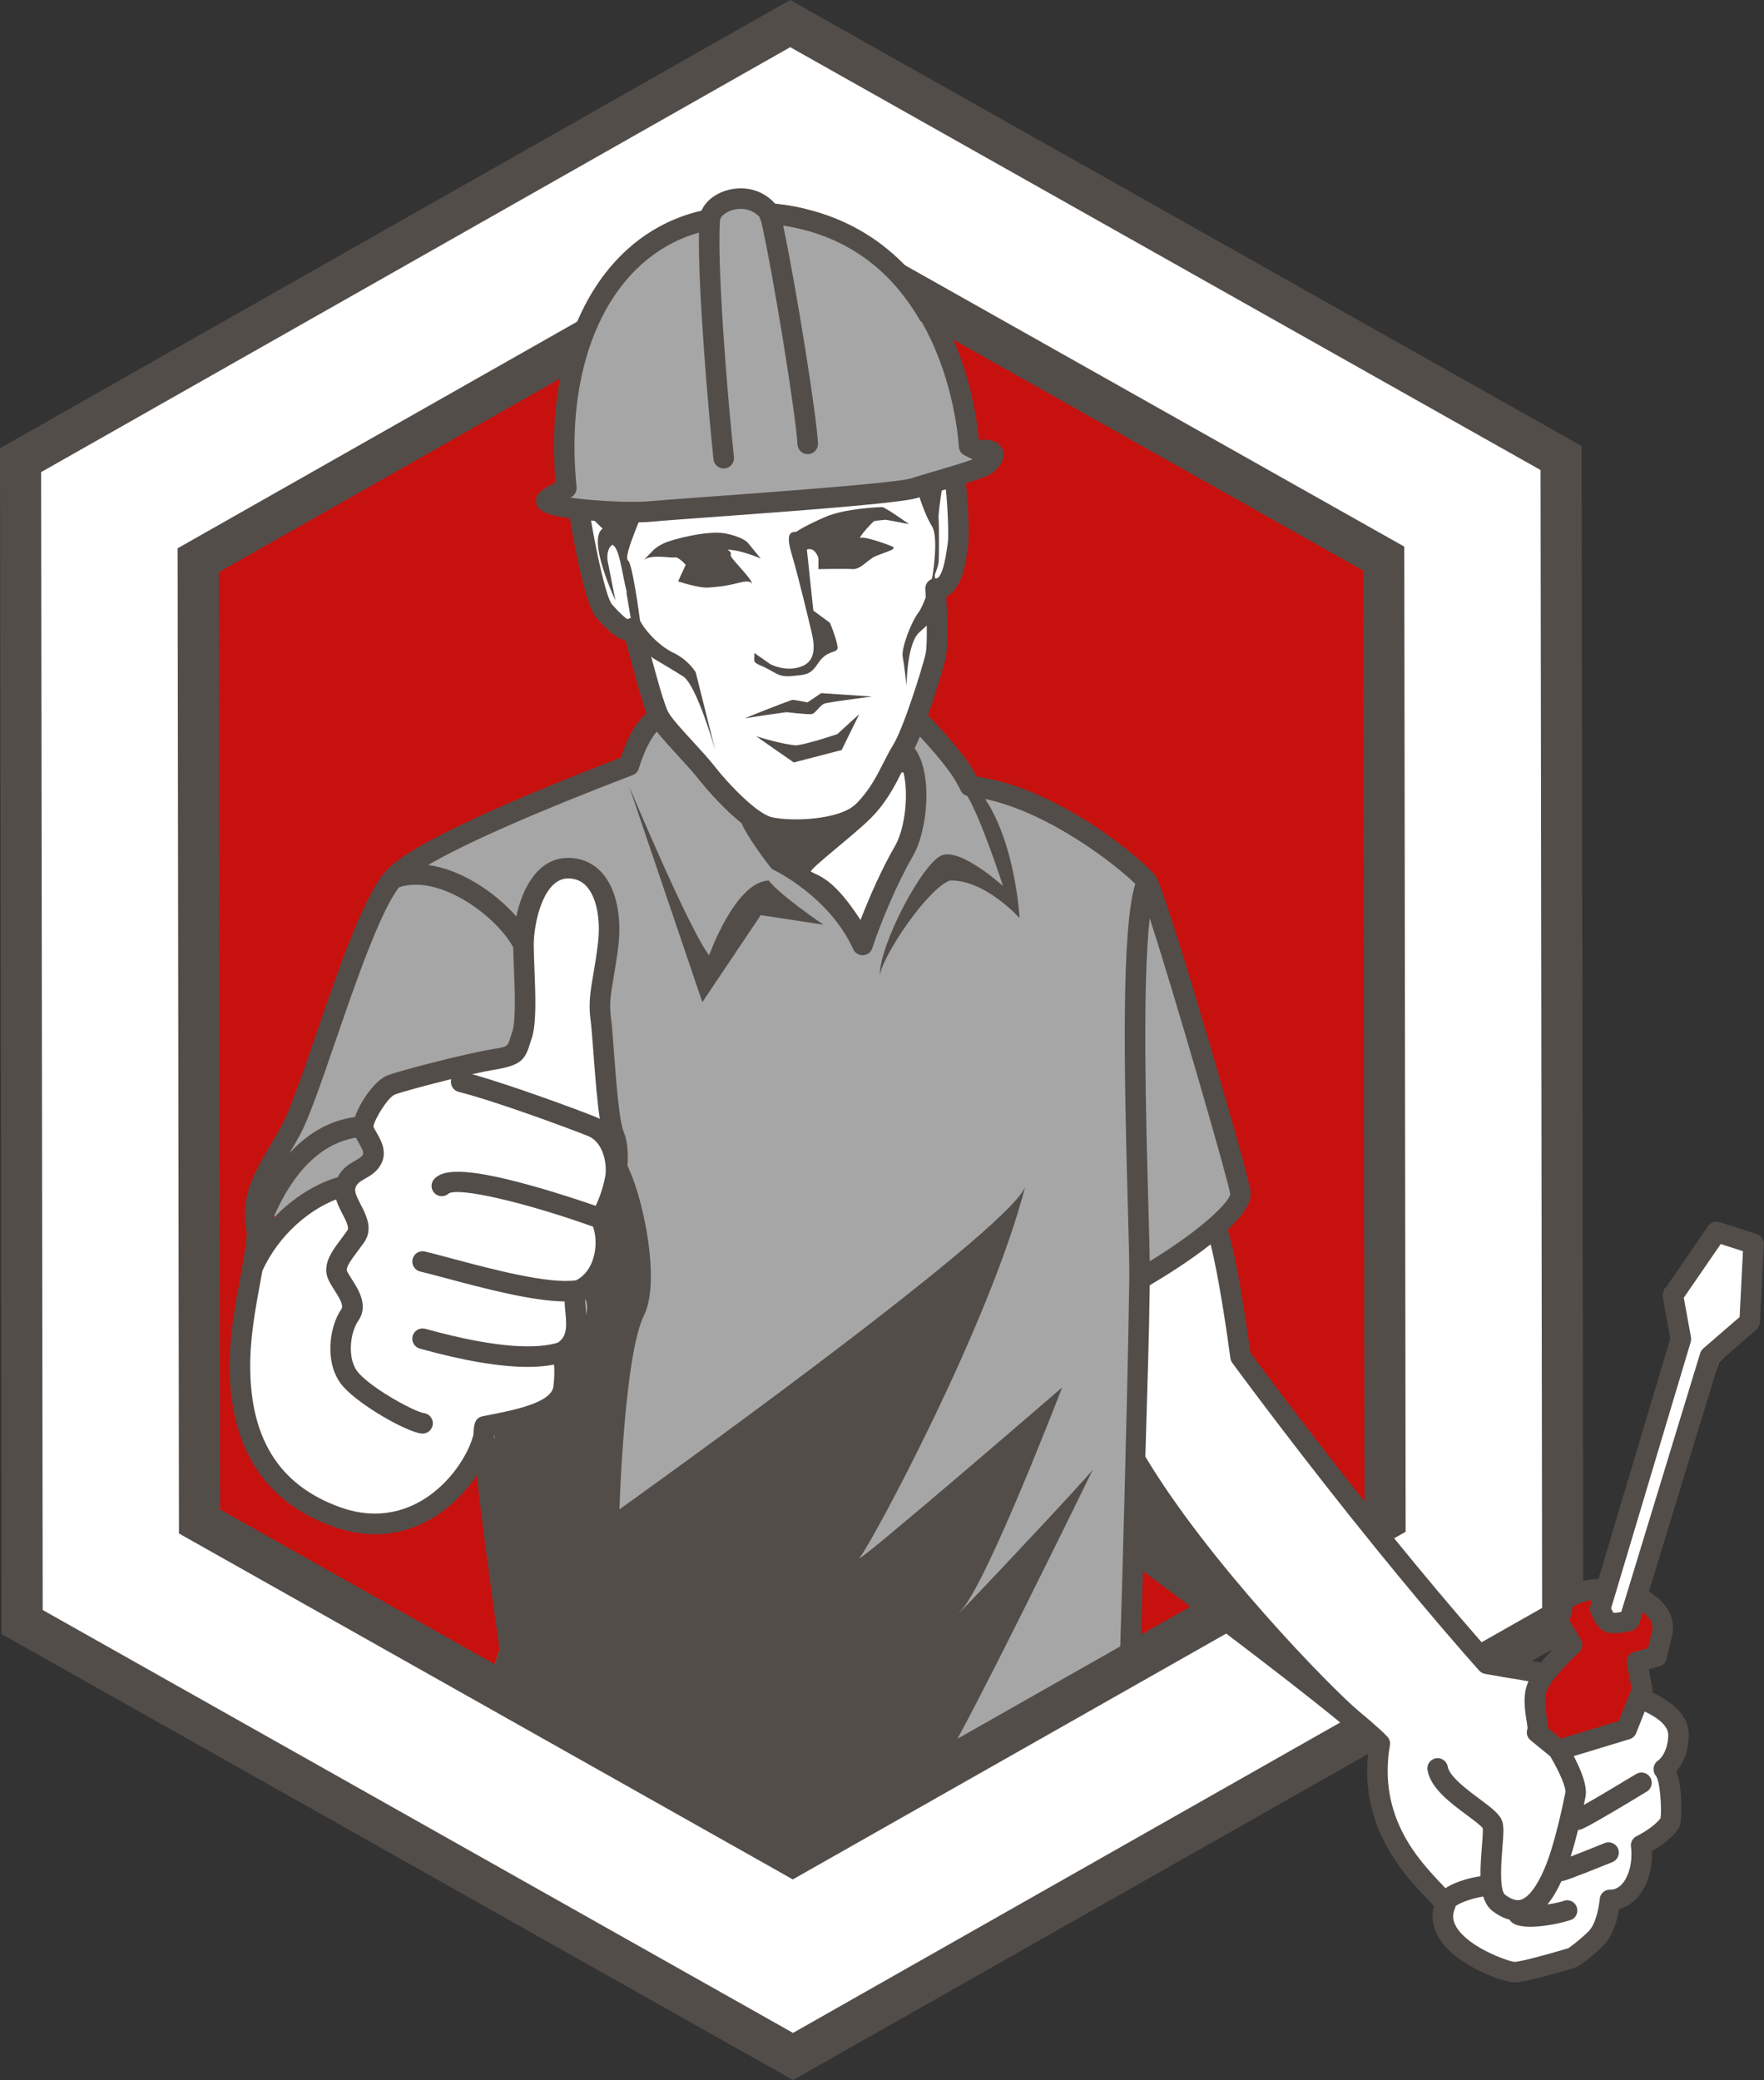
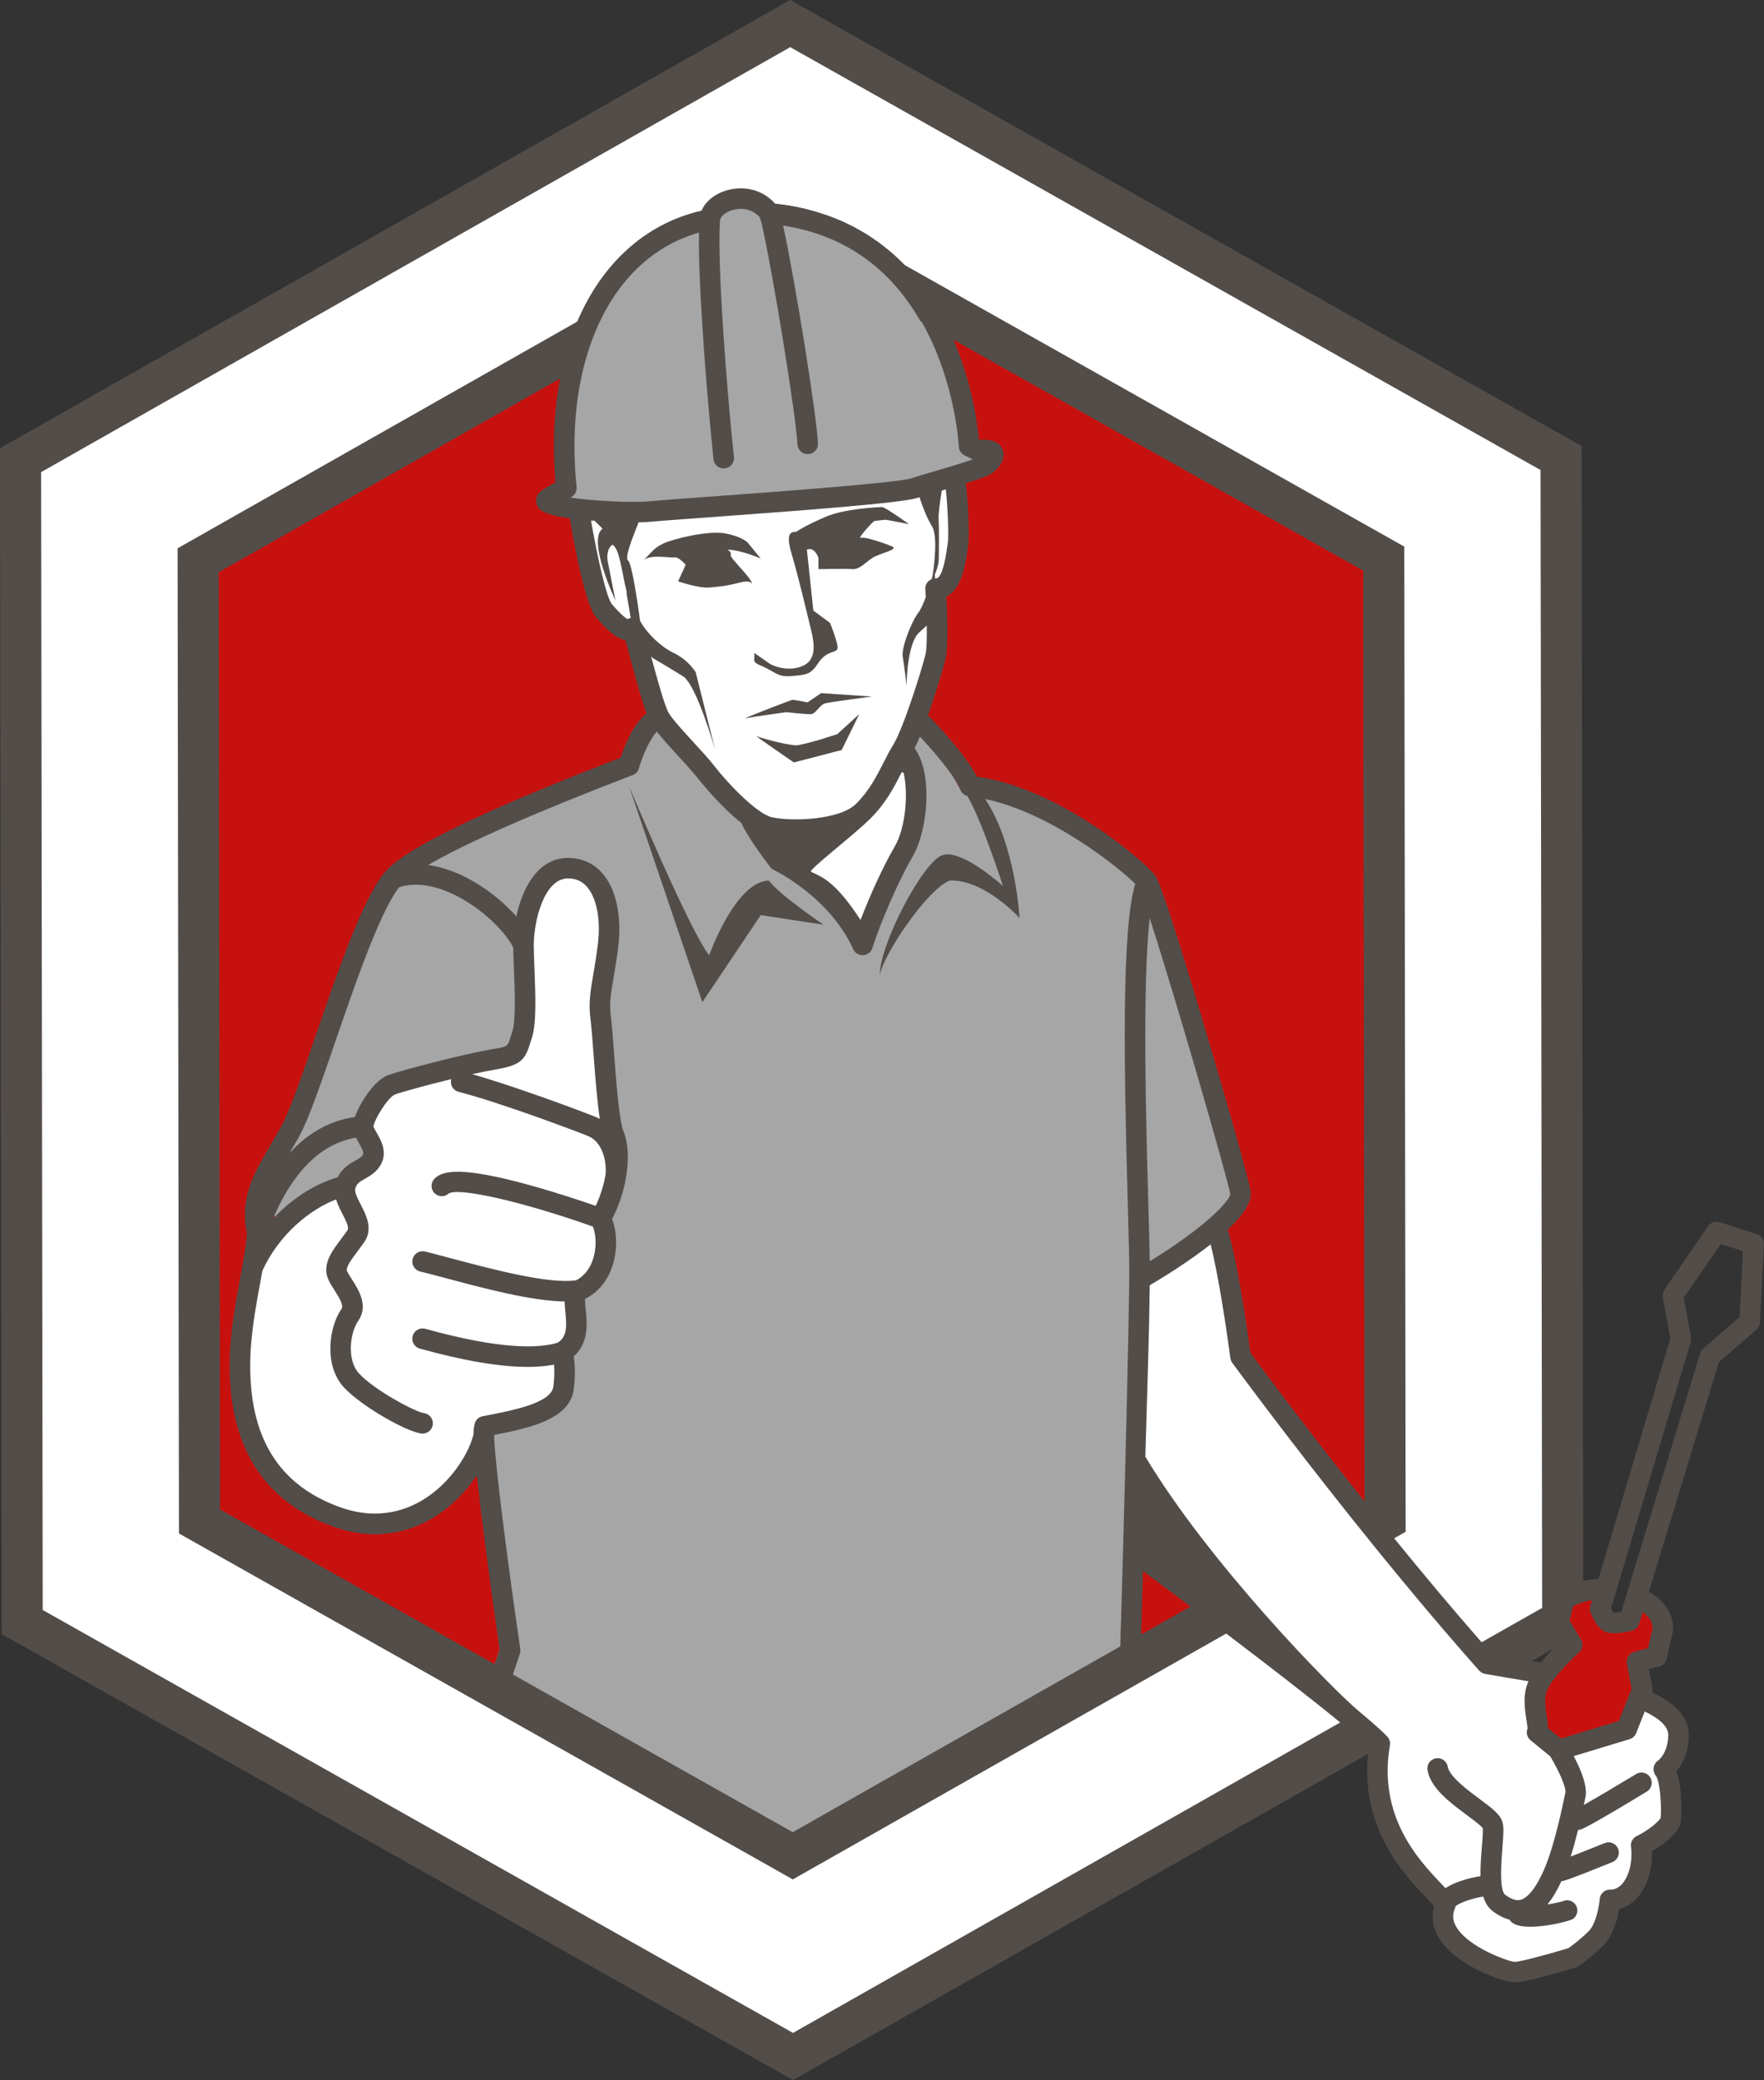
<svg xmlns="http://www.w3.org/2000/svg" fill="#000000" height="500" preserveAspectRatio="xMidYMid meet" version="1" viewBox="0.0 0.0 424.0 500.0" width="424" zoomAndPan="magnify">
  <rect x="0.0" y="0.0" width="424.0" height="500.0" fill="#333333" stroke="none" />
  <g id="change1_1">
    <path d="M188.736,5.652L2.864,109.041L0.9,388.311l184.401,105.992l138.45-77.008l1.279-0.722 l3.312-1.833l24.648-13.712l2.34-1.307l2.072-1.151l13.772-7.656l1.963-279.27L188.736,5.652z" fill="#ffffff" />
  </g>
  <g id="change2_1">
    <path d="M187.82,446.273l-142.969-84.909l1.573-223.815l144.149-82.89l142.969,84.909l-1.573,223.815 L187.82,446.273z" fill="#c7110e" />
  </g>
  <g id="change1_2">
    <path d="M143.429,120.684c2.496-2.21,4.297-4.781,7.522-5.926c2.918-1.036,5.996-1.314,8.916-2.485 c5.526-2.217,10.27-4.154,16.286-4.904c14.303-1.784,27.921,0.009,42.023,2.264 c3.485,0.557,7.269,0.656,9.468,3.647c1.665,2.264,2.649,8.406,3.085,11.408 c0.947,6.52-0.494,12.049-4.133,17.243c-2.893,4.129-1.939,7.618-1.946,12.537 c-0.011,7.306-2.6,15.127-5.141,21.939c-0.769,2.062-1.514,3.723-1.257,6.01 c0.297,2.639,1.669,4.991,1.67,7.759c0.002,4.331-1.131,8.629-2.578,12.727 c-2.596,7.355-7.117,13.717-10.275,20.743c-3.646-0.7-6.832-6.651-9.279-9.282 c-2.937-3.157-6.669-6.17-10.137-8.688c-3.298-2.395-4.4-5.528-6.544-8.713 c-2.198-3.264-5.927-5.913-8.732-8.628c-3.616-3.501-7.361-7.032-10.785-10.75 c-3.018-3.277-3.924-7.27-5.283-11.408c-1.229-3.741-2.205-8.911-4.15-12.08 c-1.644-2.679-5.069-3.596-6.825-6.313c-4.319-6.681-5.415-16.523-6.327-24.206 C139.656,122.616,142.33,121.657,143.429,120.684z" fill="#ffffff" />
  </g>
  <g id="change3_1">
    <path d="M62.506,288.511l29.936-75.866l38.415-20.718c0,0,10.13-2.895,17.75-7.437 c4.379,2.559,7.899-10.566,7.899-10.566l28.013,27.353l13.33,12.904l9.279,9.282l12.576-26.38l-0.779-15.494 l3.375-7.493l8.075,14.862c0,0,21.956,5.159,26.404,8.125c4.449,2.966,21.168,15.813,21.168,15.813l19.985,73.909 c0,0-10.11,13.069-25.261,18.584l-3.575,96.131l-78.819,44.569l-72.962-41.251l2.775-8.335l-4.196-48.524 L62.506,288.511z M155.574,122.771l62.346-4.777l19.11-6.211l-0.717-2.866l-4.061-4.539 c0,0-4.539-21.976-8.361-27.948c-3.822-5.972-19.826-20.304-25.32-22.215c-5.494-1.911-12.899-2.15-12.899-2.15 l-9.077-4.539c0,0-7.166,5.255-8.464,5.047c-36.173,7.675-32.861,63.748-32.861,63.748l-1.672,3.344 L155.574,122.771z" fill="#a6a6a6" />
  </g>
  <g id="change4_1">
    <path d="M217.008,63.464l-23.424-13.201c-1.729-0.432-3.507-0.775-5.334-1.03l-5.704,3.237 c0.079,0.099,0.158,0.197,0.237,0.306c0.425,0.572,1.068,0.927,1.769,0.985 c16.267,1.459,28.584,9.322,36.672,23.414l7.67,4.325l98.776,55.67l0.314,225.276l-0.336,0.188l-2.96,1.683 l-33.64,19.078l-3.158,1.802l-1.53,0.861l-95.818,54.352l-137.658-77.58l-0.314-225.276l81.825-46.422l5.793-3.287 c1.415-5.493,3.442-10.453,6.033-14.773l-7.756,4.396L42.687,131.8l0.33,236.811l141.997,80.023l5.545,3.133 l104.403-59.222l1.322-0.762h0.01l3.355-1.901l31.321-17.771l2.99-1.693l1.372-0.782l2.536-1.435l-0.33-236.811 L217.008,63.464z M217.008,63.464l-23.424-13.201c-1.729-0.432-3.507-0.775-5.334-1.03l-5.704,3.237 c0.079,0.099,0.158,0.197,0.237,0.306c0.425,0.572,1.068,0.927,1.769,0.985 c16.267,1.459,28.584,9.322,36.672,23.414l7.67,4.325l98.776,55.67l0.314,225.276l-0.336,0.188l-2.96,1.683 l-33.64,19.078l-3.158,1.802l-1.53,0.861l-95.818,54.352l-137.658-77.58l-0.314-225.276l81.825-46.422l5.793-3.287 c1.415-5.493,3.442-10.453,6.033-14.773l-7.756,4.396L42.687,131.8l0.33,236.811l141.997,80.023l5.545,3.133 l104.403-59.222l1.322-0.762h0.01l3.355-1.901l31.321-17.771l2.99-1.693l1.372-0.782l2.536-1.435l-0.33-236.811 L217.008,63.464z M217.008,63.464l-23.424-13.201c-1.729-0.432-3.507-0.775-5.334-1.03l-5.704,3.237 c0.079,0.099,0.158,0.197,0.237,0.306c0.425,0.572,1.068,0.927,1.769,0.985 c16.267,1.459,28.584,9.322,36.672,23.414l7.67,4.325l98.776,55.67l0.314,225.276l-0.336,0.188l-2.96,1.683 l-33.64,19.078l-3.158,1.802l-1.53,0.861l-95.818,54.352l-137.658-77.58l-0.314-225.276l81.825-46.422l5.793-3.287 c1.415-5.493,3.442-10.453,6.033-14.773l-7.756,4.396L42.687,131.8l0.33,236.811l141.997,80.023l5.545,3.133 l104.403-59.222l1.322-0.762h0.01l3.355-1.901l31.321-17.771l2.99-1.693l1.372-0.782l2.536-1.435l-0.33-236.811 L217.008,63.464z M217.008,63.464l-23.424-13.201c-1.729-0.432-3.507-0.775-5.334-1.03l-5.704,3.237 c0.079,0.099,0.158,0.197,0.237,0.306c0.425,0.572,1.068,0.927,1.769,0.985 c16.267,1.459,28.584,9.322,36.672,23.414l7.67,4.325l98.776,55.67l0.314,225.276l-0.336,0.188l-2.96,1.683 l-33.64,19.078l-3.158,1.802l-1.53,0.861l-95.818,54.352l-137.658-77.58l-0.314-225.276l81.825-46.422l5.793-3.287 c1.415-5.493,3.442-10.453,6.033-14.773l-7.756,4.396L42.687,131.8l0.33,236.811l141.997,80.023l5.545,3.133 l104.403-59.222l1.322-0.762h0.01l3.355-1.901l31.321-17.771l2.99-1.693l1.372-0.782l2.536-1.435l-0.33-236.811 L217.008,63.464z M217.008,63.464l-23.424-13.201c-1.729-0.432-3.507-0.775-5.334-1.03l-5.704,3.237 c0.079,0.099,0.158,0.197,0.237,0.306c0.425,0.572,1.068,0.927,1.769,0.985 c16.267,1.459,28.584,9.322,36.672,23.414l7.67,4.325l98.776,55.67l0.314,225.276l-0.336,0.188l-2.96,1.683 l-33.64,19.078l-3.158,1.802l-1.53,0.861l-95.818,54.352l-137.658-77.58l-0.314-225.276l81.825-46.422l5.793-3.287 c1.415-5.493,3.442-10.453,6.033-14.773l-7.756,4.396L42.687,131.8l0.33,236.811l141.997,80.023l5.545,3.133 l104.403-59.222l1.322-0.762h0.01l3.355-1.901l31.321-17.771l2.99-1.693l1.372-0.782l2.536-1.435l-0.33-236.811 L217.008,63.464z M217.008,63.464l-23.424-13.201c-1.729-0.432-3.507-0.775-5.334-1.03l-5.704,3.237 c0.079,0.099,0.158,0.197,0.237,0.306c0.425,0.572,1.068,0.927,1.769,0.985 c16.267,1.459,28.584,9.322,36.672,23.414l7.67,4.325l98.776,55.67l0.314,225.276l-0.336,0.188l-2.96,1.683 l-33.64,19.078l-3.158,1.802l-1.53,0.861l-95.818,54.352l-137.658-77.58l-0.314-225.276l81.825-46.422l5.793-3.287 c1.415-5.493,3.442-10.453,6.033-14.773l-7.756,4.396L42.687,131.8l0.33,236.811l141.997,80.023l5.545,3.133 l104.403-59.222l1.322-0.762h0.01l3.355-1.901l31.321-17.771l2.99-1.693l1.372-0.782l2.536-1.435l-0.33-236.811 L217.008,63.464z M189.929,0L0,107.743l0.397,285.044L190.626,500l138.428-78.528l2.023-1.148l3.237-1.831 l27.453-15.573l3.543-2.01l3.276-1.861l4.608-2.614l6.394-3.633l-2.118-3.513l0.825-3.428 c0.503-0.277,1.273-0.644,2.25-0.951l-0.387-277.697L189.929,0z M370.671,386.504l-14.279,8.098l-1.934,1.099 l-2.457,1.396l-24.996,14.187l-3.404,1.931l-1.194,0.673l-131.797,74.775L10.265,387.006L9.884,113.487 L189.945,11.337l180.345,101.647L370.671,386.504z M182.546,52.47c0.079,0.099,0.158,0.197,0.237,0.306 c0.425,0.572,1.068,0.927,1.769,0.985c16.267,1.459,28.584,9.322,36.672,23.414l7.67,4.325l98.776,55.67 l0.314,225.276l-0.336,0.188l-2.96,1.683l-33.64,19.078l-3.158,1.802l-1.53,0.861l-95.818,54.352l-137.658-77.58 l-0.314-225.276l81.825-46.422l5.793-3.287c1.415-5.493,3.442-10.453,6.033-14.773l-7.756,4.396L42.687,131.8 l0.33,236.811l141.997,80.023l5.545,3.133l104.403-59.222l1.322-0.762h0.01l3.355-1.901l31.321-17.771l2.99-1.693 l1.372-0.782l2.536-1.435l-0.33-236.811L217.008,63.464l-23.424-13.201c-1.729-0.432-3.507-0.775-5.334-1.03 L182.546,52.47z M217.008,63.464l-23.424-13.201c-1.729-0.432-3.507-0.775-5.334-1.03l-5.704,3.237 c0.079,0.099,0.158,0.197,0.237,0.306c0.425,0.572,1.068,0.927,1.769,0.985 c16.267,1.459,28.584,9.322,36.672,23.414l7.67,4.325l98.776,55.67l0.314,225.276l-0.336,0.188l-2.96,1.683 l-33.64,19.078l-3.158,1.802l-1.53,0.861l-95.818,54.352l-137.658-77.58l-0.314-225.276l81.825-46.422l5.793-3.287 c1.415-5.493,3.442-10.453,6.033-14.773l-7.756,4.396L42.687,131.8l0.33,236.811l141.997,80.023l5.545,3.133 l104.403-59.222l1.322-0.762h0.01l3.355-1.901l31.321-17.771l2.99-1.693l1.372-0.782l2.536-1.435l-0.33-236.811 L217.008,63.464z M217.008,63.464l-23.424-13.201c-1.729-0.432-3.507-0.775-5.334-1.03l-5.704,3.237 c0.079,0.099,0.158,0.197,0.237,0.306c0.425,0.572,1.068,0.927,1.769,0.985 c16.267,1.459,28.584,9.322,36.672,23.414l7.67,4.325l98.776,55.67l0.314,225.276l-0.336,0.188l-2.96,1.683 l-33.64,19.078l-3.158,1.802l-1.53,0.861l-95.818,54.352l-137.658-77.58l-0.314-225.276l81.825-46.422l5.793-3.287 c1.415-5.493,3.442-10.453,6.033-14.773l-7.756,4.396L42.687,131.8l0.33,236.811l141.997,80.023l5.545,3.133 l104.403-59.222l1.322-0.762h0.01l3.355-1.901l31.321-17.771l2.99-1.693l1.372-0.782l2.536-1.435l-0.33-236.811 L217.008,63.464z M217.008,63.464l-23.424-13.201c-1.729-0.432-3.507-0.775-5.334-1.03l-5.704,3.237 c0.079,0.099,0.158,0.197,0.237,0.306c0.425,0.572,1.068,0.927,1.769,0.985 c16.267,1.459,28.584,9.322,36.672,23.414l7.67,4.325l98.776,55.67l0.314,225.276l-0.336,0.188l-2.96,1.683 l-33.64,19.078l-3.158,1.802l-1.53,0.861l-95.818,54.352l-137.658-77.58l-0.314-225.276l81.825-46.422l5.793-3.287 c1.415-5.493,3.442-10.453,6.033-14.773l-7.756,4.396L42.687,131.8l0.33,236.811l141.997,80.023l5.545,3.133 l104.403-59.222l1.322-0.762h0.01l3.355-1.901l31.321-17.771l2.99-1.693l1.372-0.782l2.536-1.435l-0.33-236.811 L217.008,63.464z M217.008,63.464l-23.424-13.201c-1.729-0.432-3.507-0.775-5.334-1.03l-5.704,3.237 c0.079,0.099,0.158,0.197,0.237,0.306c0.425,0.572,1.068,0.927,1.769,0.985 c16.267,1.459,28.584,9.322,36.672,23.414l7.67,4.325l98.776,55.67l0.314,225.276l-0.336,0.188l-2.96,1.683 l-33.64,19.078l-3.158,1.802l-1.53,0.861l-95.818,54.352l-137.658-77.58l-0.314-225.276l81.825-46.422l5.793-3.287 c1.415-5.493,3.442-10.453,6.033-14.773l-7.756,4.396L42.687,131.8l0.33,236.811l141.997,80.023l5.545,3.133 l104.403-59.222l1.322-0.762h0.01l3.355-1.901l31.321-17.771l2.99-1.693l1.372-0.782l2.536-1.435l-0.33-236.811 L217.008,63.464z M217.008,63.464l-23.424-13.201c-1.729-0.432-3.507-0.775-5.334-1.03l-5.704,3.237 c0.079,0.099,0.158,0.197,0.237,0.306c0.425,0.572,1.068,0.927,1.769,0.985 c16.267,1.459,28.584,9.322,36.672,23.414l7.67,4.325l98.776,55.67l0.314,225.276l-0.336,0.188l-2.96,1.683 l-33.64,19.078l-3.158,1.802l-1.53,0.861l-95.818,54.352l-137.658-77.58l-0.314-225.276l81.825-46.422l5.793-3.287 c1.415-5.493,3.442-10.453,6.033-14.773l-7.756,4.396L42.687,131.8l0.33,236.811l141.997,80.023l5.545,3.133 l104.403-59.222l1.322-0.762h0.01l3.355-1.901l31.321-17.771l2.99-1.693l1.372-0.782l2.536-1.435l-0.33-236.811 L217.008,63.464z M217.008,63.464l-23.424-13.201c-1.729-0.432-3.507-0.775-5.334-1.03l-5.704,3.237 c0.079,0.099,0.158,0.197,0.237,0.306c0.425,0.572,1.068,0.927,1.769,0.985 c16.267,1.459,28.584,9.322,36.672,23.414l7.67,4.325l98.776,55.67l0.314,225.276l-0.336,0.188l-2.96,1.683 l-33.64,19.078l-3.158,1.802l-1.53,0.861l-95.818,54.352l-137.658-77.58l-0.314-225.276l81.825-46.422l5.793-3.287 c1.415-5.493,3.442-10.453,6.033-14.773l-7.756,4.396L42.687,131.8l0.33,236.811l141.997,80.023l5.545,3.133 l104.403-59.222l1.322-0.762h0.01l3.355-1.901l31.321-17.771l2.99-1.693l1.372-0.782l2.536-1.435l-0.33-236.811 L217.008,63.464z" fill="#534d49" />
  </g>
  <g id="change1_3">
    <path d="M61.789,298.573c3.969-2.963,21.145-13.152,21.145-13.152l6.114-6.987 c0,0-3.202-8.152,0.291-11.936c3.494-3.785,10.189-7.569,10.189-7.569l24.454-7.278l2.329-30.277 c0,0,4.852-14.106,11.645-12.809c6.793,1.296,8.734,15.139,8.734,15.139l-2.911,21.834l4.076,30.859l-4.31,18.818 l3.545,9.414l-5.437,5.084l-3.987,6.859l-3.202,19.214l-15.707,9.145c0,0-15.444,23.752-28.544,21.132 c-13.101-2.62-33.479-8.734-32.315-44.833S61.789,298.573,61.789,298.573z" fill="#ffffff" />
  </g>
  <g id="change1_4">
    <path d="M400.523,424.115c0,0,3.368,10.676,0.978,13.826c-2.39,3.16-7.338,6.469-7.338,6.469 l-1.896,10.142l-5.185,2.825c0,0-2.123,8.967-7.782,12.029c-5.659,3.071-20.285,7.318-25.006,2.36 c-3.634-3.802-6.706-8.454-7.387-11.683c-0.207-0.978-0.198-1.817,0.069-2.469 c0.227-0.533-0.207-1.422-1.057-2.558c-3.684-4.938-15.13-14.616-14.745-20.561 c0.355-5.491-0.089-11.377-0.336-13.974c-0.079-0.859-0.138-1.353-0.138-1.353l-4.503-3.545l-2.824-2.222 l-27.277-21.47h-0.01l-8.384-6.597l-14.557-11.456l0.049-3.397l0.899-61.941l7.308-6.607l9.145-4.385l2.183-1.047 c0,0.711,6.133,30.901,6.133,30.901l28.63,35.424l6.301,7.792l20.463,25.312l2.123,2.627l1.215,1.501 c0,0,3.328,0.484,7.506,1.096c1.185,0.168,2.439,0.356,3.713,0.543c1.896,0.277,3.822,0.563,5.58,0.83 c-0.721,0.859-1.373,1.728-1.876,2.528c5.975,1.136,12.769,2.627,18.221,4.513l1.155-2.923 c1.57,0.553,3.15,1.155,4.612,1.788c3.881,1.689,6.943,3.634,6.854,5.54 C403.12,418.93,400.523,424.115,400.523,424.115z" fill="#ffffff" />
  </g>
  <g id="change2_2">
    <path d="M377.895,384.387c5.408-2.351,7.407-1.411,7.407-1.411l-0.353,5.878l6.702,1.411l2.587-5.173 l5.643,4.938l-1.881,7.407l-4.232,2.351l0.705,7.172l-4.468,9.993l-15.989,4.232l-4.82-5.996l0.47-9.17 l6.231-9.641l0.118-4.82L377.895,384.387z" fill="#c7110e" />
  </g>
  <g id="change1_5">
-     <path d="M423.02,317.871l-9.856,9.55l-21.513,62.844l-4.49,0.14l-1.866-4.665l17.355-59.531 l-2.582-16.218l13.219-14.574c0,0,6.56,3.795,7.071,4.306L423.02,317.871z" fill="#ffffff" />
-   </g>
+     </g>
  <g id="change4_2">
    <path d="M197.932,222.273l-15.075-2.299l-14.038,20.922l-17.626-51.938c0,0,14.515,34.687,19.262,40.673 c0,0,6.295-17.757,14.344-17.963C187.319,215.078,197.932,222.273,197.932,222.273z M190.277,446.088l2.982-1.689 l-6.083-0.069L190.277,446.088z M182.706,159.921c3.641,1.493,4.108,2.934,7.629,2.582 c3.521-0.352,4.426-0.235,6.38-3.169c1.954-2.934,4.066-2.348,4.536-3.287c0.469-0.939-1.761-6.338-1.761-6.338 l-3.991-2.934l-1.555-14.661c1.918-0.76,2.77,1.984,2.77,1.984v2.705c0,0,6.414-0.123,8.174-0.006 c1.761,0.117,3.169-1.643,4.812-2.7c1.643-1.056,6.338-1.995,4.812-2.7c-1.526-0.704-6.69-2.465-7.629-2.113 c-0.939,0.352,2.932-4.008,3.322-4.058l0,0c1.432-0.181,2.499-0.285,2.663-0.285c0.352,0,5.634,1.056,5.634,1.056 s-5.751-4.108-6.455-4.108c-0.704,0-9.038,0.352-13.615,2.347c-4.577,1.995-6.455,3.169-6.925,3.521 s-3.052-0.822-1.291,5.164c1.761,5.986,3.756,14.437,4.46,17.371c0.704,2.934,2.23,7.981-1.643,9.742 c-3.873,1.761-7.883-0.352-7.991-0.469s-3.747-2.615-3.747-2.615C181.532,158.512,180.562,159.042,182.706,159.921z M180.725,140.307c0.001-0.026-0-0.047,0.002-0.08c0.069-0.936-4.431-5.385-4.947-6.365 c-0.517-0.979,0.528-0.785-0.931-1.743c3.522,0.113,8.009,2.158,8.009,2.158l-3.164-3.88 c0,0-1.32-1.406-5.383-2.174c-4.063-0.768-12.571,1.315-14.89,2.439c-2.318,1.125-2.487,1.818-4.64,3.897 c1.984-1.385,6.381-0.356,7.339-0.577c0.958-0.221,2.694,1.783,2.694,1.783l-1.822,3.986 c0,0,4.939,1.657,7.306,1.477s4.023-0.293,7.585-1.209C180.052,139.461,180.606,140.006,180.725,140.307z M180.725,140.307C180.72,140.568,180.794,140.483,180.725,140.307L180.725,140.307z M195.03,171.658 c1.056-0.117,1.995-2.23,3.286-2.582c1.291-0.352,11.268-1.643,11.268-1.643l-12.207-0.822l-3.286,2.23 c0,0-3.286-0.704-3.756-0.587c-0.469,0.117-12.8,4.844-11.033,4.399c1.174-0.295,9.742-1.465,9.742-1.465 S193.974,171.775,195.03,171.658z M202.307,180.29l4.225-8.632l-5.282,4.812c0,0-6.573,2.23-9.749,2.7 c-2.941-0.117-9.265-1.995-9.735-2.23c-0.469-0.235,9.038,6.338,9.038,6.338L202.307,180.29z M423.968,299.117 l-0.948,18.754c-0.04,0.671-0.346,1.304-0.849,1.748l-9.007,7.802l-16.828,55.166 c5.807,3.417,6.281,8.177,5.54,10.617l-1.274,5.521c-0.198,0.889-0.879,1.59-1.758,1.827l-2.538,0.691l0.859,4.454 c0.069,0.375,0.049,0.75-0.049,1.106c5.6,2.667,8.967,6.044,8.809,10.567c-0.148,4.237-1.699,6.903-2.982,8.404 c1.55,4.247,1.274,11.308,0.968,12.69c-0.049,0.267-0.148,0.514-0.286,0.751 c-1.56,2.607-4.661,4.681-6.558,5.767c0.089,2.321-0.188,6.459-2.627,10.044 c-1.55,2.301-3.565,3.407-5.264,3.861c-0.405,2.42-1.422,6.399-3.802,8.78 c-3.002,3.002-5.866,4.879-5.985,4.948c-0.188,0.128-0.405,0.227-0.622,0.296 c-2.795,0.849-12.098,3.615-14.754,3.615c-2.37,0-13.559-3.743-17.875-10.281 c-1.659-2.509-2.173-5.205-1.501-7.861c0.001-0.006,0.003-0.013,0.004-0.019 c-0.031-0.098-0.063-0.195-0.082-0.295c-0-0.001-0.001-0.001-0.001-0.001 c-0.504-0.573-1.165-1.274-1.857-2.005c-5.185-5.491-15.693-16.601-13.885-34.397 c0.049-0.553,0.118-1.116,0.198-1.689c-1.017-0.968-2.41-2.202-4.089-3.624c-0.839-0.711-1.768-1.472-2.745-2.281 c-7.199-5.916-17.747-14.053-27.415-21.381c-2.992-2.281-5.896-4.474-8.592-6.498 c-4.673-3.515-8.697-6.519-11.44-8.559c-0.219,7.75-0.431,14.973-0.618,21.052l-5.017,2.834 c0.241-7.761,0.537-17.872,0.837-28.751c0.001-0.029,0.001-0.058,0.002-0.087 c0.646-23.415,1.312-50.373,1.501-65.182c0-0.006-0.002-0.013-0.002-0.019 c0.055-3.176-0.128-9.769-0.361-18.117c-0.921-33.054-1.519-66.023,1.798-76.905 c-4.097-4.09-20.244-17.04-36.083-20.41c7.37,11.061,8.275,28.616,8.275,28.616s-8.416-9.353-16.801-8.996 c-5.358,2.045-15.902,17.715-16.801,22.709c0-7.493,10.347-27.117,14.986-28.805 c4.638-1.688,14.629,7.397,14.629,7.397s-5.001-15.584-8.561-21.645c-0.758-0.197-1.391-0.719-1.69-1.463 c-0.105-0.269-0.234-0.554-0.384-0.851c-0.025-0.02-0.044-0.032-0.069-0.052c0.017,0.002,0.035,0.015,0.052,0.018 c-1.717-3.398-6.105-8.479-9.316-11.931c-0.431,1.044-0.854,2.003-1.261,2.835 c4.396,5.914,3.232,19.618-0.476,26.003c-3.786,6.52-7.82,16.209-9.693,22.015 c-0.312,0.97-1.19,1.649-2.208,1.707c-0.047,0.002-0.095,0.004-0.142,0.004c-0.964,0-1.845-0.562-2.247-1.447 c-5.75-12.649-18.898-18.952-19.03-19.014c-0.355-0.167-0.666-0.417-0.906-0.729 c-1.38-1.794-5.609-7.419-6.908-10.57c-5.341-4.191-10.351-10.588-10.421-10.678 c-1.155-1.485-3.001-3.496-4.785-5.44c-1.947-2.122-3.808-4.154-5.159-5.876 c-1.425,1.53-3.248,5.157-4.309,8.834c-0.215,0.745-0.766,1.345-1.49,1.622 c-23.094,8.83-40.159,16.352-49.161,21.602c3.662,0.506,7.536,1.942,11.431,4.278 c3.689,2.212,7.122,5.098,9.76,8.1c1.481-6.969,5.287-14.075,12.428-14.075c3.269,0,6.113,1.264,8.217,3.644 c3.308,3.733,4.75,10.3,3.871,17.579c-0.375,3.071-0.78,5.451-1.136,7.545 c-0.672,3.901-1.077,6.261-0.652,9.412c0.237,1.768,0.464,4.8,0.721,8.306c0.504,6.646,1.254,16.7,2.321,19.258 c1.219,2.928,1.322,7.172,0.497,11.575c-0.1,0.722-0.253,1.405-0.449,2.044 c-0.642,2.563-1.58,5.119-2.794,7.446c1.284,3.457,1.294,7.861-0.04,11.604 c-1.234,3.486-3.466,6.093-6.449,7.575c-0.049,0.583,0.069,1.748,0.148,2.558c0.316,3.091,0.83,8.039-2.904,11.288 c0.277,1.61,0.484,4.217,0.03,7.822c-0.887,7.104-9.885,9.254-19.097,11.049 c-0.018,0.099-0.033,0.196-0.053,0.297c0.207,6.619,3.224,30.116,6.292,51.149 c0.059,0.385,0.03,0.77-0.099,1.136l-3.269,9.807l-4.375-2.469l2.775-8.335 c-0.395-2.726-2.094-14.557-3.605-26.279c-0.811-6.24-1.438-11.461-1.879-15.612 c-2.209,3.318-5.174,6.557-8.735,9.058c-3.694,2.594-9.01,5.12-15.705,5.12c-3.091,0-6.475-0.538-10.13-1.857 c-16.911-6.099-25.263-19.623-24.823-40.197c0.142-6.643,1.427-13.636,2.561-19.805 c0.81-4.407,1.507-8.217,1.539-10.649c-1.672-8.466,1.611-14.083,5.766-21.163 c0.82-1.398,1.688-2.877,2.576-4.475c1.994-3.59,5.029-12.423,8.243-21.773 c5.312-15.461,11.332-32.975,16.611-39.231c0.002-0.002,0.003-0.005,0.005-0.007 c0.003-0.004,0.007-0.007,0.01-0.011c0.01-0.012,0.02-0.025,0.03-0.037c0.006-0.007,0.014-0.012,0.021-0.02 c5.688-6.881,33.642-18.619,56.613-27.435c0.94-2.904,3.013-8.17,6.225-10.631 c-1.059-2.825-2.283-7.253-3.772-12.783c-0.473-1.755-0.929-3.449-1.32-4.823 c-1.891-0.327-3.993-1.978-6.977-5.421c-2.732-3.152-5.395-17.911-6.38-23.89 c-1.714-0.23-3.125-0.483-4.004-0.741c-1.995-0.593-3.871-1.146-4.079-3.17c-0.207-1.985,1.116-2.844,4.642-4.731 c-0.76-8.928-0.355-17.302,1.096-24.887c0.938-4.898,2.311-9.471,4.089-13.658 c5.916-13.954,16.295-23.623,29.914-26.763c0.958-2.242,3.22-4.088,6.202-4.918 c3.407-0.968,8.098-0.563,11.486,3.229c0.751,0.079,1.491,0.178,2.222,0.286c1.827,0.257,3.605,0.602,5.333,1.037 c9.125,2.242,16.986,6.696,23.406,13.234c4.395,4.464,8.098,9.905,11.061,16.265 c0.277,0.593,0.543,1.195,0.8,1.788c4.582,10.587,5.837,20.453,6.153,24.097l0.168,0.079 c1.669-0.128,4.494-0.089,5.501,2.222c0.741,1.718-0.02,3.713-2.084,5.481c-0.87,0.751-2.689,1.484-6.752,2.754 c0.721,4.773,0.877,13.292,0.561,15.182c-0.042,0.254-0.087,0.573-0.138,0.939 c-0.416,2.967-1.294,9.239-5.079,11.114c0.205,3.927,0.516,11.973-0.181,14.937 c-0.464,1.971-2.237,7.969-4.221,13.56c2.678,2.764,9.107,9.656,11.741,14.752 c20.255,2.844,40.59,20.719,42.861,23.741c0.023,0.03,0.049,0.073,0.074,0.112 c0.036,0.053,0.067,0.108,0.098,0.163c1.37,2.428,5.445,15.046,12.133,37.569 c3.575,12.058,10.409,35.592,10.656,38.348c0.237,2.589-2.111,5.785-5.517,8.992 c2.436,7.692,4.945,25.866,5.438,29.563c2.103,2.864,12.947,17.529,27.287,35.553 c2.36,2.963,4.809,6.014,7.338,9.125c6.656,8.197,13.806,16.749,21.026,24.996 c0.75,0.859,1.501,1.708,2.252,2.558c0.079,0.089,0.158,0.178,0.237,0.267c1.56,0.277,3.338,0.573,5.274,0.889 c1.491,0.247,2.963,0.494,4.424,0.75c0.662,0.119,1.323,0.227,1.985,0.346c0.859-1.067,1.778-2.074,2.627-2.953 c0.642-0.671,1.244-1.274,1.748-1.768l-2.212-3.693c-0.336-0.553-0.434-1.215-0.286-1.847l1.304-5.402 c0.128-0.573,0.464-1.067,0.938-1.412c0.168-0.119,2.311-1.659,5.876-2.499c1.146-0.267,2.429-0.474,3.852-0.523 c3.782-12.631,12.207-40.826,17.273-57.803l-1.807-9.915c-0.109-0.642,0.03-1.304,0.395-1.837l10.498-15.268 c0.622-0.899,1.748-1.284,2.795-0.948l8.898,2.864C423.326,296.984,424.027,297.991,423.968,299.117z M65.638,292.926 c4.833-5.15,10.557-8.514,15.543-9.95c1.052-2.166,2.806-3.189,4.157-3.956 c1.017-0.583,1.61-0.948,1.896-1.501c0.257-0.523-0.237-1.472-0.968-2.755c-0.245-0.426-0.491-0.857-0.71-1.299 C75.108,275.199,68.945,285.06,65.638,292.926z M142.531,294.85c-16.491-5.882-32.245-9.512-34.695-7.956 c-1.002,0.924-2.54,0.844-3.466-0.159c-0.925-1.001-0.839-2.582,0.163-3.507 c1.934-1.784,6.198-2.972,23.166,1.755c6.338,1.765,12.43,3.811,15.486,4.869 c1.146-2.418,1.928-5.012,2.361-7.454c0.349-3.443-0.864-7.995-4.218-9.336c-5.196-2.079-22.623-8.487-31.08-10.601 c-1.323-0.331-2.127-1.671-1.796-2.995c0.007-0.027,0.02-0.05,0.027-0.076 c-5.934,1.452-11.963,3.108-13.531,3.698c-1.738,0.652-5.056,6.153-5.185,7.713c0.04,0.207,0.494,0.998,0.79,1.511 c1.017,1.788,2.558,4.484,1.096,7.407c-0.968,1.926-2.568,2.844-3.861,3.585c-1.393,0.79-2.074,1.225-2.39,2.39 c-0.237,0.869,0.593,2.469,1.323,3.881c1.274,2.469,3.022,5.856,0.82,9.017c-0.583,0.83-1.146,1.58-1.669,2.281 c-1.472,1.975-2.528,3.397-2.528,4.503c0.069,0.306,0.77,1.402,1.225,2.123c1.62,2.538,4.069,6.39,1.541,9.994 c-1.985,2.844-2.805,9.392,0.158,12.621c3.782,4.128,13.678,9.323,15.614,9.56c1.353,0.178,2.311,1.412,2.143,2.765 c-0.178,1.353-1.402,2.321-2.755,2.143c-3.684-0.464-14.508-6.617-18.645-11.13 c-4.819-5.254-3.575-14.488-0.563-18.784c0.593-0.84-0.395-2.548-1.659-4.513 c-1.027-1.62-1.995-3.14-1.995-4.78c0-2.745,1.62-4.928,3.506-7.446c0.494-0.671,1.027-1.383,1.58-2.173 c0.464-0.662-0.158-1.975-1.155-3.911c-0.572-1.109-1.182-2.289-1.558-3.532 c-6.215,2.397-13.65,8.287-17.717,17.152c-0.138,0.767-0.281,1.548-0.429,2.355 c-1.1,5.986-2.347,12.772-2.481,19.019c-0.395,18.476,6.658,30.07,21.561,35.446 c9.576,3.455,16.88,0.46,21.321-2.659c6.049-4.249,9.789-10.728,10.778-14.843 c0-2.692,0.542-4.008,2.235-4.356c0.004-0.001,0.008-0.003,0.013-0.003c0.011-0.002,0.02-0.006,0.031-0.008 c7.318-1.402,16.423-3.16,16.927-7.16c0.283-2.261,0.255-4.004,0.143-5.234c-1.864,0.354-3.942,0.549-6.279,0.549 c-6.736,0-15.424-1.469-25.974-4.4c-1.314-0.365-2.083-1.726-1.718-3.04c0.365-1.314,1.729-2.078,3.039-1.719 c18.465,5.13,27.48,4.681,31.821,3.336c2.265-1.441,2.197-3.909,1.832-7.486 c-0.08-0.775-0.162-1.603-0.173-2.421c-7.912-0.092-19.468-3.176-28.279-5.53 c-2.514-0.671-4.685-1.252-6.437-1.672c-1.326-0.318-2.143-1.651-1.825-2.976c0.319-1.326,1.652-2.15,2.977-1.825 c1.813,0.435,4.013,1.022,6.559,1.703c9.268,2.476,23.188,6.188,29.767,5.21 c2.262-1.141,3.408-3.208,3.968-4.784C143.37,300.344,143.39,297.208,142.531,294.85z M128.298,227.036 c0,0.002-0,0.003-0,0.005c-0,0.033-0.001,0.069-0.001,0.101c0,1.55,0.089,3.595,0.168,5.767 c0.247,6.192,0.523,13.214-0.652,16.67c-0.188,0.523-0.326,0.988-0.454,1.402 c-1.234,3.99-2.38,5.125-8.612,6.172c-1.413,0.234-3.242,0.609-5.261,1.06 c9.169,2.558,24.778,8.305,29.675,10.264c0.353,0.141,0.683,0.31,1.008,0.484 c-0.602-3.941-1.053-9.474-1.533-15.896c-0.257-3.427-0.484-6.4-0.701-8.019 c-0.514-3.891-0.02-6.834,0.681-10.893c0.346-2.044,0.741-4.365,1.096-7.308c0.711-5.807-0.306-11.061-2.657-13.717 c-1.175-1.323-2.657-1.975-4.523-1.975C130.753,211.153,128.328,221.432,128.298,227.036z M95.909,213.286 c-4.628,6.01-10.553,23.253-15.342,37.187c-3.429,9.979-6.39,18.596-8.596,22.567 c-0.823,1.481-1.628,2.861-2.397,4.171c3.971-4.351,9.125-7.781,15.731-8.707 c1.263-3.624,4.801-8.867,7.902-10.036c3.111-1.165,18.369-5.125,24.719-6.192 c4.069-0.671,4.069-0.671,4.711-2.745c0.138-0.464,0.306-0.978,0.504-1.56c0.879-2.568,0.602-9.678,0.395-14.873 c-0.079-1.962-0.154-3.811-0.171-5.359C119.63,220.597,105.86,209.968,95.909,213.286z M227.34,117.631 c-0.313,0.093-0.642,0.19-0.972,0.287c-0.411,2.575-0.848,5.531-0.76,6.847c0.117,1.761,0.099,9.8-0.011,10.446 c-0.182,1.066-0.56,2.106-0.91,2.916c0.017,0.286,0.035,0.595,0.053,0.908c0.084-0.004,0.167-0.018,0.253-0.013 c0.527,0.04,1.711-0.654,2.656-7.399c0.058-0.416,0.109-0.778,0.157-1.067 C228.093,128.829,227.77,121.432,227.34,117.631z M140.415,87.775c-2.222,8.621-2.913,18.547-1.827,29.321 c0.099,0.988-0.415,1.946-1.294,2.42l-0.198,0.109c5.076,0.721,14.547,1.323,19.426,0.83 c1.679-0.168,6.39-0.514,12.918-0.988c14.932-1.086,46.011-3.358,49.527-4.474c1.511-0.484,3.486-1.067,5.58-1.689 c2.736-0.8,6.814-2.005,9.264-2.874l-1.995-0.997c-0.8-0.395-1.313-1.205-1.353-2.094 c-0.01-0.128-0.642-12.75-6.676-25.628c-0.731-1.56-1.511-3.062-2.321-4.494 c-7.495-13.101-18.652-20.823-33.238-23.043c3.118,14.541,8.111,46.081,8.381,52.413 c0.058,1.362-0.999,2.514-2.361,2.572c-0.036,0.002-0.071,0.002-0.107,0.002c-1.315,0-2.408-1.037-2.465-2.364 c-0.274-6.414-5.997-42.147-8.907-54.397c-2.405-2.842-5.643-2.211-6.613-1.937 c-1.846,0.513-3.031,1.679-3.101,2.498c-0.704,10.49,1.584,40.143,3.355,56.916c0.143,1.356-0.84,2.572-2.196,2.715 c-0.088,0.009-0.176,0.013-0.262,0.013c-1.248,0-2.318-0.942-2.453-2.209c-1.278-12.098-3.723-40.753-3.495-54.494 c-9.054,2.574-16.395,8.569-21.536,17.108C143.871,77.327,141.837,82.284,140.415,87.775z M150.802,148.835 c0.249-0.141,0.522-0.235,0.804-0.283l-1.075-6.328l0.193,0.406c-1.311-5.088-1.726-10.684-3.498-11.681 c-1.166,0.649-1.401,2.626-1.166,3.917c0.235,1.291,1.87,9.464,1.87,9.464s-6.879-14.51-3.095-17.254l-1.918-1.886 c-0.288-0.022-0.573-0.044-0.857-0.068c1.535,8.948,3.744,18.596,5.014,20.118 C149.12,147.599,150.26,148.497,150.802,148.835z M185.569,196.452c4.915,1.069,16.323,0.645,20.223-3.255 c3.155-3.155,4.869-6.525,6.527-9.784c0.786-1.545,1.528-3.005,2.406-4.424c2.429-3.924,6.923-18.265,7.745-21.762 c0.27-1.148,0.333-3.845,0.288-6.856c-0.525,0.461-1.136,1.012-1.851,1.684 c-2.995,2.817-2.991,12.794-2.991,12.794s-0.587-5.047-0.939-7.042c-0.352-1.995,1.995-8.216,3.773-10.563 c0.59-0.779,1.206-2.175,1.77-3.696c-0.036-0.675-0.073-1.316-0.111-1.901c-0.045-0.702,0.211-1.389,0.704-1.89 c0.237-0.241,0.516-0.426,0.82-0.553c0.069-0.238,0.134-0.462,0.193-0.674c0.428-2.743,1.337-9.779-0.162-12.122 c-1.168-1.824-2.283-4.852-2.96-6.882c-0.178,0.056-0.371,0.114-0.537,0.167 c-3.753,1.205-26.111,2.913-50.673,4.701c-6.242,0.454-11.169,0.81-12.779,0.978 c-1.012,0.103-2.213,0.163-3.527,0.186c-1.3,3.385-3.477,8.5-2.506,9.209 c0.977,0.713,2.522,11.873,2.865,14.434c0.066,0.128,0.131,0.255,0.205,0.385c0.009,0.013,0.015,0.026,0.024,0.039 c1.568,2.725,4.799,5.873,7.855,7.328c3.521,1.677,5.282,4.611,5.282,4.611l4.695,18.726 c0,0-4.46-15.684-7.747-17.733s-7.277-4.396-7.277-4.396s-0.151-0.15-0.383-0.383 c1.308,4.856,3.217,11.897,4.238,13.603c0.001,0.001,0.001,0.002,0.002,0.003c0,0,0,0.001,0,0.001 c0.947,1.577,3.595,4.463,5.932,7.008c1.937,2.111,3.767,4.104,5.045,5.748 C175.228,188.654,182.058,195.688,185.569,196.452z M217.164,185.695c-0.217-0.022-0.226-0.023-0.443-0.046 c-1.748,3.435-3.728,7.33-7.439,11.04c-4.093,4.093-14.805,12.259-14.364,12.84 c2.417,1.241,5.627,1.935,11.924,11.616c2.19-5.72,5.258-12.573,8.259-17.742 C217.668,198.986,218.385,190.596,217.164,185.695z M276.342,220.713c-1.79,16.064-0.872,49.126-0.332,68.513 c0.155,5.593,0.289,10.397,0.344,13.959c13.383-8.213,19.238-14.496,19.347-16.176 C295.408,284.425,282.345,239.104,276.342,220.713z M355.855,450.993c-0.049-2.32,0.148-4.817,0.346-7.186 c0.118-1.541,0.286-3.634,0.207-4.355c-0.484-0.652-2.38-2.064-3.782-3.111 c-4.108-3.052-8.76-6.518-9.501-10.834c-0.237-1.353,0.671-2.627,2.015-2.854c1.343-0.227,2.617,0.672,2.844,2.015 c0.415,2.37,4.731,5.59,7.595,7.713c3.022,2.262,5.027,3.743,5.56,5.609c0.355,1.264,0.237,3.002-0.02,6.222 c-0.227,2.775-0.82,10.142,0.662,11.248c2.153,1.62,3.328,1.304,3.703,1.205 c1.857-0.494,3.901-3.15,5.748-7.476c2.311-5.382,4.276-14.577,5.017-18.27c0.237-1.165-1.323-4.829-3.615-8.73 l-4.74-3.871c-0.859-0.701-1.126-1.857-0.721-2.844c-0.02-0.405-0.148-1.234-0.247-1.857 c-0.425-2.676-0.988-6.321,0.464-9.481c-1.56-0.267-3.002-0.504-4.247-0.711c-0.543-0.089-1.077-0.178-1.59-0.267 c-1.699-0.286-3.249-0.553-4.602-0.8c-0.543-0.099-1.037-0.375-1.402-0.78 c-0.504-0.563-0.998-1.126-1.501-1.699c-0.751-0.849-1.501-1.699-2.252-2.558 c-7.219-8.266-14.359-16.838-20.996-25.015c-2.143-2.647-4.237-5.264-6.271-7.802 c-16.246-20.393-28.166-36.688-28.353-36.935c-0.237-0.336-0.395-0.731-0.444-1.136 c-0.752-5.717-2.835-19.928-4.75-27.317c-5.149,4.058-11.127,7.768-14.626,9.837 c-0.205,14.802-0.432,18.742-1.053,41.184c15.146,25.361,44.546,55.559,51.478,61.336 c0.988,0.82,1.896,1.59,2.716,2.291c1.708,1.481,3.052,2.716,3.93,3.634c0.346,0.365,0.563,0.81,0.652,1.294 c0.049,0.277,0.049,0.553,0,0.84c-2.943,17.105,6.913,27.534,12.216,33.133c0.405,0.434,0.78,0.83,1.126,1.205 c0.002,0.002,0.004,0.004,0.006,0.006C350.362,451.964,354.318,451.22,355.855,450.993z M395.328,411.404l-2.054,5.195 c-0.277,0.701-0.859,1.234-1.58,1.452l-13.431,4.079c1.778,3.368,3.338,7.239,2.834,9.757 c-0.118,0.593-0.257,1.264-0.405,1.975c2.884-1.62,7.96-4.632,12.582-7.436c1.165-0.701,2.686-0.336,3.387,0.83 c0.711,1.165,0.336,2.686-0.83,3.397c-14.399,8.74-15.623,9.046-16.028,9.145 c-0.168,0.04-0.336,0.069-0.494,0.069c-0.523,2.123-1.126,4.335-1.778,6.409 c2.202-0.849,5.313-2.084,8.177-3.249c1.274-0.514,2.706,0.099,3.22,1.363c0.514,1.254-0.099,2.696-1.363,3.21 c-10.063,4.089-11.663,4.553-12.266,4.602c-1.047,2.272-2.163,4.138-3.358,5.58 c1.58-0.247,3.032-0.553,3.693-0.78c1.086-0.504,2.41-0.158,3.091,0.869c0.76,1.136,0.444,2.666-0.691,3.427 c-0.602,0.405-5.955,1.847-10.192,1.847c-1.807,0-3.417-0.267-4.365-0.978c-0.267-0.207-0.484-0.454-0.642-0.731 c-1.333-0.336-2.667-1.007-4.019-2.025c-1.125-0.839-1.846-2.063-2.291-3.524 c-2.102,0.321-5.101,1.171-6.67,2.296c-0.021,0.193-0.078,0.394-0.155,0.577 c-0.672,1.55-0.533,2.992,0.415,4.533c2.992,4.898,12.483,8.197,13.935,8.296c1.244,0,7.604-1.689,12.918-3.289 c0.731-0.504,2.795-2.005,4.918-4.118c1.797-1.807,2.518-6.271,2.627-7.693c0.049-0.662,0.365-1.284,0.879-1.708 c0.504-0.425,1.155-0.622,1.827-0.563c0.138,0.01,1.788,0.02,3.14-1.955c2.4-3.545,1.679-8.217,1.679-8.266 c-0.188-1.086,0.365-2.163,1.353-2.637c1.185-0.573,4.375-2.41,5.758-4.335c0.286-2.331-0.109-8.908-1.136-10.172 c-0.444-0.543-0.652-1.274-0.533-1.965c0.109-0.701,0.494-1.333,1.096-1.718c0.049-0.03,2.261-1.629,2.41-5.975 C401.066,415.009,398.824,413.083,395.328,411.404z M394.844,387.495l-0.869,2.844 c-0.267,0.869-0.988,1.521-1.876,1.699c-1.649,0.326-2.992,0.553-4.118,0.553c-2.607,0-4.098-1.175-5.639-4.888 c-0.237-0.543-0.257-1.155-0.069-1.718c0.04-0.109,0.178-0.583,0.405-1.353c-0.869,0.138-1.649,0.326-2.321,0.543 c-0.978,0.306-1.748,0.671-2.252,0.948l-0.83,3.427l2.113,3.516l0.612,1.027c0.612,1.007,0.415,2.311-0.464,3.101 c-0.76,0.681-2.143,1.995-3.536,3.506c-0.553,0.593-1.096,1.205-1.61,1.827c-0.721,0.859-1.373,1.728-1.876,2.528 c-0.247,0.385-0.444,0.741-0.612,1.086c-0.859,1.817-0.425,4.642-0.099,6.706c0.128,0.8,0.237,1.511,0.277,2.163 c0.01,0.128,0.02,0.257,0.02,0.375l3.081,2.518l0.523-0.158l13.411-4.069l1.62-4.108l1.155-2.923l0.286-0.721 l-0.227-1.195l-0.928-4.79c-0.247-1.274,0.523-2.518,1.768-2.854l3.338-0.908l0.958-4.177 c0.02-0.079,0.04-0.158,0.069-0.227C397.214,391.534,397.629,389.53,394.844,387.495z M418.941,300.756 l-5.343-1.718l-8.878,12.908l1.728,9.501c0.069,0.375,0.04,0.77-0.069,1.145 c-1.521,5.116-12.345,41.33-17.144,57.358c-0.563,1.896-1.047,3.506-1.422,4.75 c-0.237,0.79-0.425,1.432-0.573,1.906c0.316,0.681,0.494,0.958,0.593,1.067c0.316,0.049,1.067-0.059,1.857-0.198 l0.652-2.153l1.442-4.721l16.868-55.304c0.138-0.444,0.395-0.839,0.741-1.146l8.75-7.575L418.941,300.756z" fill="#534d49" />
  </g>
  <g id="change4_3">
-     <path d="M147.856,276.396c4.743,1.881,11.787,30.058,6.967,39.697 c-4.82,9.639-5.932,46.714-5.932,46.714s93.058-66.364,97.507-77.487c-8.527,32.997-36.704,85.272-39.67,88.98 c-2.966,3.708,48.568-40.782,48.568-40.782s-17.796,46.344-24.099,53.388c-6.303,7.044,30.772-32.255,31.514-33.738 c0.742-1.483-34.109,70.072-36.704,71.555s-35.729,21.365-35.729,21.365s-71.417-40.273-70.676-41.757 c0.742-1.483,2.966-8.527,2.966-8.527l-6.673-47.827c0,0,3.626-1.299,2.925-3.059 c-0.701-1.76,16.048-5.383,15.645-9.133s1.08-9.311,1.08-9.311s7.601-10.377,5.098-14.272 c-2.503-3.895,5.019-8.904,5.019-8.904l-0.358-10.749l0.776-5.076L147.856,276.396z" fill="#534d49" />
-   </g>
+     </g>
</svg>